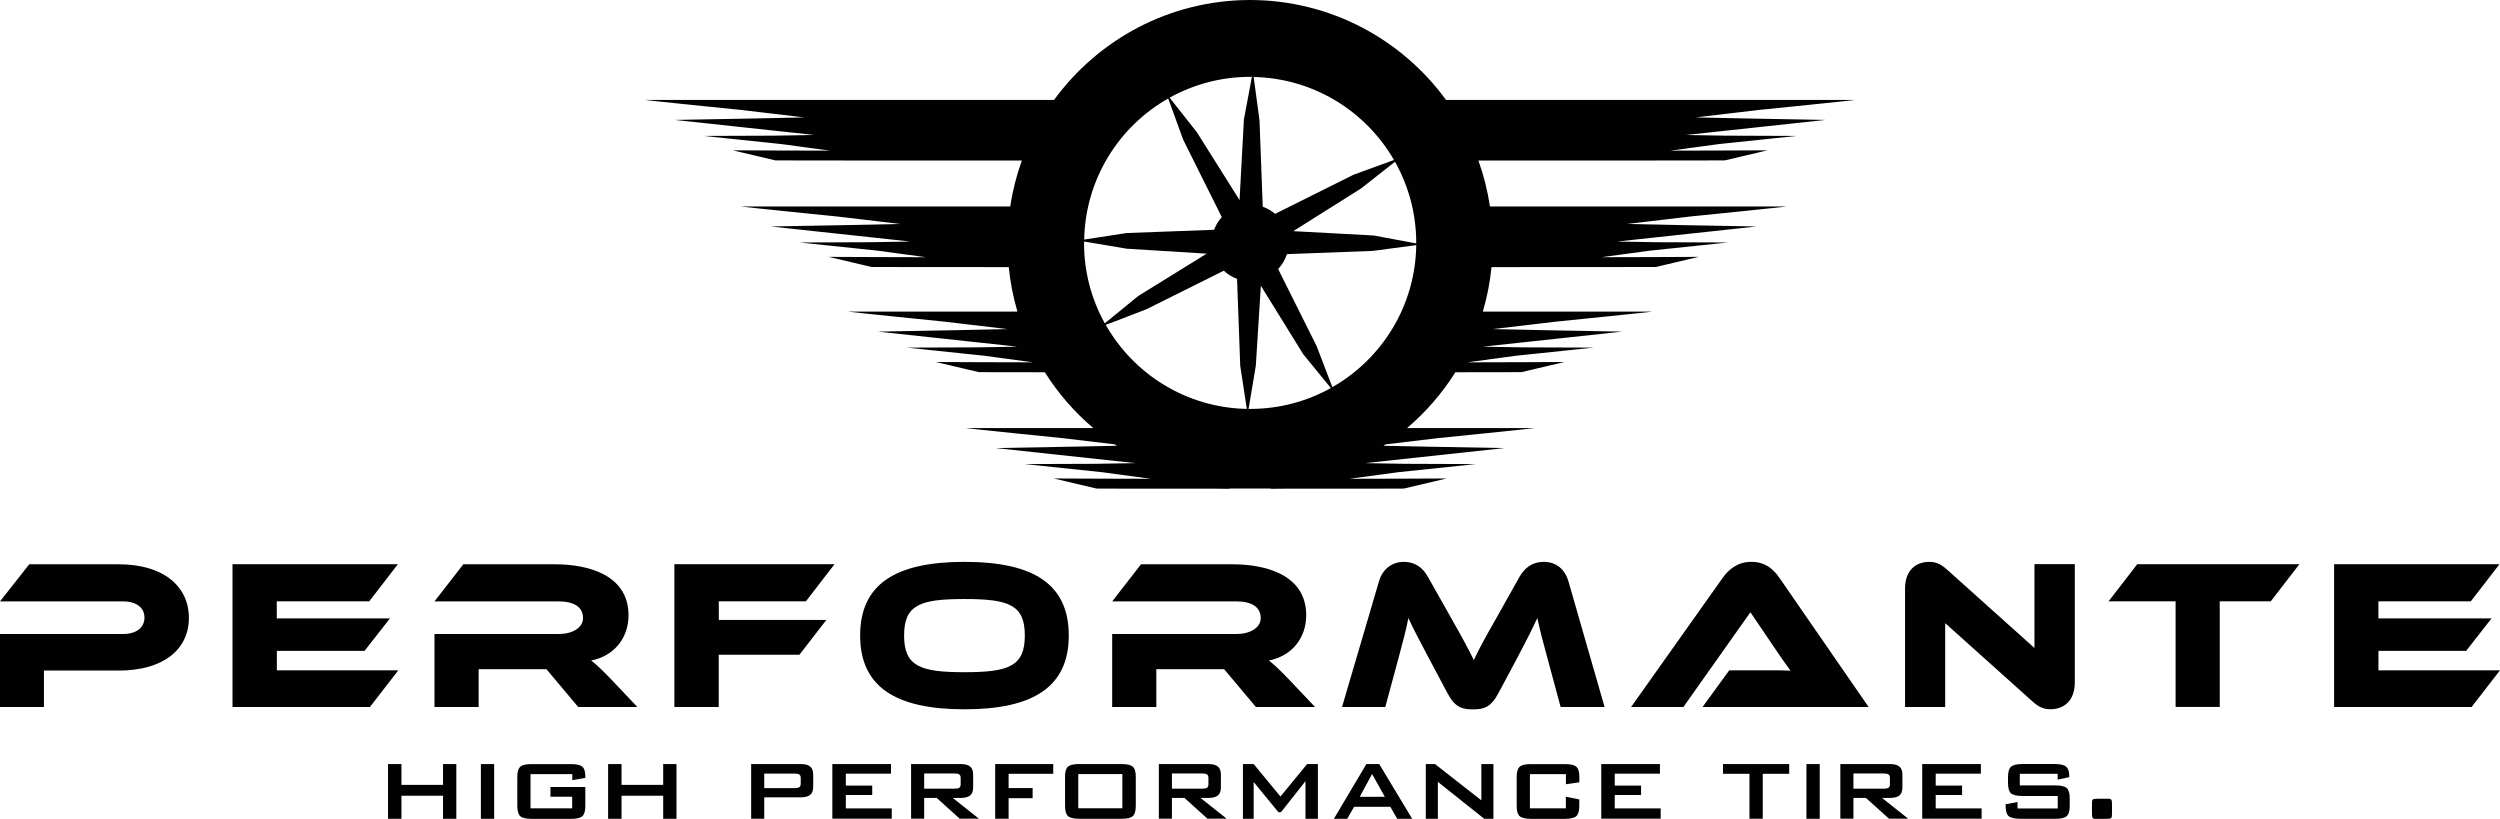
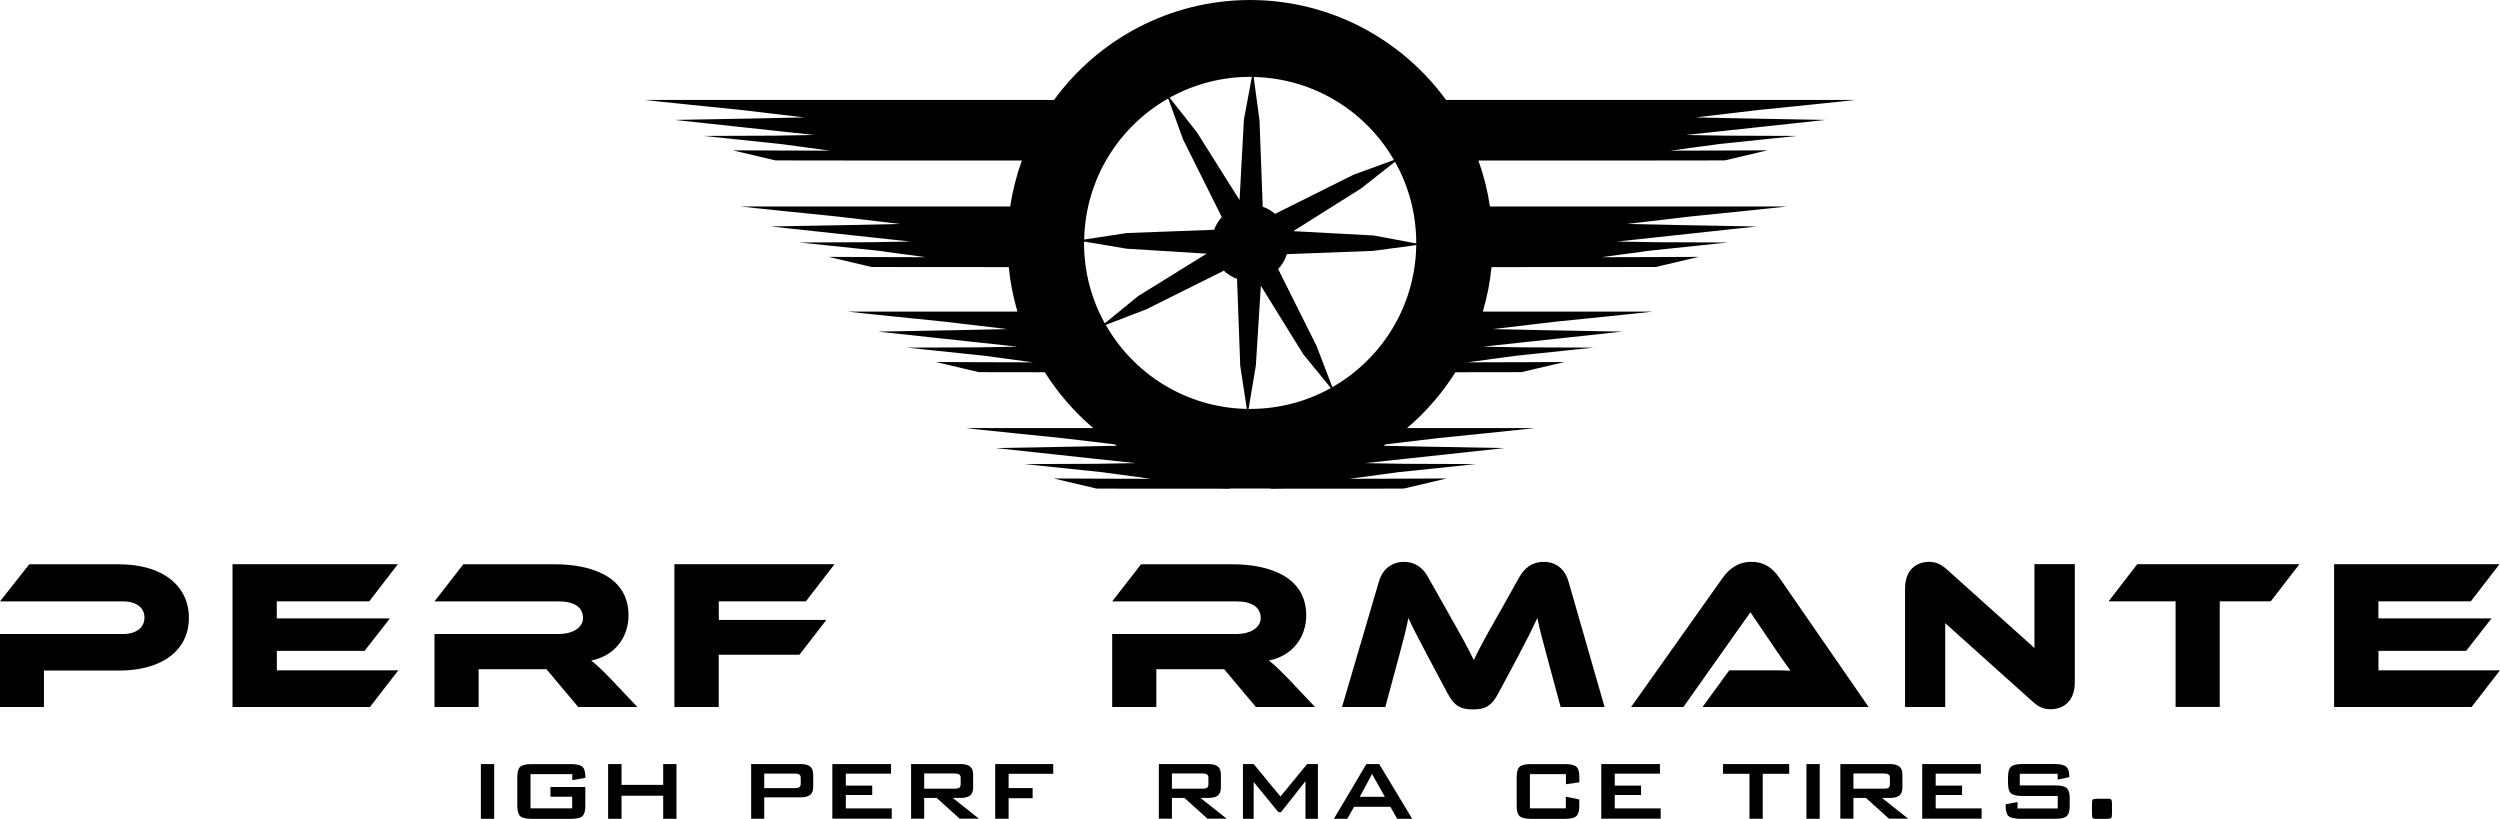
<svg xmlns="http://www.w3.org/2000/svg" id="Layer_2" data-name="Layer 2" viewBox="0 0 368.6 120.72">
  <defs>
    <style>
      .cls-1 {
        fill: #010101;
      }
    </style>
  </defs>
  <g id="Layer_1-2" data-name="Layer 1">
    <g>
      <path class="cls-1" d="M257.6,17.47l-7.57-.16,9.31-1.1s14.68-1.48,14.15-1.48c-4.19,0-38.74,0-60.29,0C206.71,5.83,196.21,.03,184.35,0h0s-.03,0-.04,0-.03,0-.04,0h0c-11.86,.03-22.36,5.83-28.86,14.73-21.55,0-56.11,0-60.29,0-.53,0,14.15,1.48,14.15,1.48l9.31,1.1-7.57,.16-11.53,.21,20.57,2.22-5.78,.1-10.54,.04,11.46,1.2,7.16,.97-7.63-.02-6.7-.03,6.32,1.49c1.62,.02,21.83,.02,36.32,.02-.78,2.17-1.36,4.43-1.71,6.77-17.41,0-35.64,0-39.67,0-.53,0,14.15,1.48,14.15,1.48l9.31,1.1-7.57,.16-11.53,.21,20.57,2.22-5.78,.1-10.54,.04,11.46,1.2,7.16,.97-7.63-.02-6.7-.03,6.32,1.49c1.68,.02,10.6,.02,20.23,.02,.22,2.25,.66,4.45,1.28,6.56-13.09,0-21.13,0-24.93,0-.53,0,14.15,1.48,14.15,1.48l9.31,1.1-7.57,.16-11.53,.21,20.57,2.22-5.78,.1-10.54,.04,11.46,1.2,7.16,.97-7.63-.02-6.7-.03,6.32,1.49c1.78,.02,2.24,.02,9.75,.02,1.95,3.1,4.36,5.87,7.14,8.23-9.19,0-15.85,0-18.74,0-.53,0,14.15,1.48,14.15,1.48l7.74,.92c.11,.07,.22,.14,.33,.21l-6.33,.13-11.53,.21,20.57,2.22-5.78,.1-10.54,.04,11.46,1.2,7.16,.97-7.63-.02-6.7-.03,6.32,1.49c2.08,.02,5.86,.02,17.76,.02l1.87,.02s0-.03,0-.04h6.05s0,.03,0,.04l1.87-.02c11.9,0,15.68,0,17.76-.02l6.32-1.49-6.7,.03-7.63,.02,7.16-.97,11.46-1.2-10.54-.04-5.78-.1,20.57-2.22-11.53-.21-6.33-.13c.11-.07,.22-.14,.33-.21l7.74-.92s14.68-1.48,14.15-1.48c-2.89,0-9.55,0-18.74,0,2.78-2.36,5.18-5.14,7.13-8.23,7.52,0,7.98,0,9.76-.02l6.32-1.49-6.7,.03-7.63,.02,7.16-.97,11.46-1.2-10.54-.04-5.78-.1,20.57-2.22-11.53-.21-7.57-.16,9.31-1.1s14.68-1.48,14.15-1.48c-3.8,0-11.85,0-24.94,0,.62-2.11,1.06-4.3,1.28-6.56,10.76,0,22.59,0,24.24-.02l6.32-1.49-6.7,.03-7.63,.02,7.16-.97,11.46-1.2-10.54-.04-5.78-.1,20.57-2.22-11.53-.21-7.57-.16,9.31-1.1s14.68-1.48,14.15-1.48c-3.99,0-25.35,0-43.69,0-.35-2.34-.92-4.6-1.7-6.77,14.49,0,34.69,0,36.32-.02l6.32-1.49-6.7,.03-7.63,.02,7.16-.97,11.46-1.2-10.54-.04-5.78-.1,20.57-2.22-11.53-.21Zm-48.79,18.35s0,.04,0,.07l-6.27-1.17-11.86-.64,9.99-6.29,5.01-3.94c1.99,3.54,3.13,7.62,3.13,11.98Zm-3.28-12.23l-5.94,2.16-11.59,5.78c-.53-.46-1.15-.81-1.82-1.05l-.48-12.74-.86-6.39c8.85,.19,16.54,5.06,20.69,12.24Zm-21.21-12.26c.09,0,.17,0,.26,0l-1.18,6.3-.64,11.87-6.29-10-4.02-5.1c3.52-1.95,7.56-3.07,11.87-3.07Zm-12.08,3.19l2.2,6.06,5.7,11.43c-.49,.54-.88,1.17-1.13,1.87l-12.9,.48-6.26,.96c.18-8.92,5.12-16.67,12.39-20.8Zm-12.4,21.29c0-.07,0-.14,0-.2l6.29,1.06,11.78,.73-10.1,6.25-4.92,4.02c-1.95-3.51-3.06-7.55-3.06-11.85Zm3.2,12.09l5.98-2.3,11.42-5.69c.56,.53,1.22,.94,1.95,1.21l.47,12.82,.97,6.35c-8.91-.18-16.66-5.11-20.79-12.38Zm21.29,12.39c-.08,0-.16,0-.24,0l1.07-6.38,.74-11.78,6.25,10.1,4.07,4.98c-3.52,1.96-7.57,3.08-11.89,3.08Zm12.11-3.21l-2.32-6.06-5.67-11.35c.58-.62,1.03-1.37,1.29-2.2l12.7-.48,6.37-.85c-.12,8.97-5.07,16.78-12.37,20.94Z" />
      <g>
        <path class="cls-1" d="M17.49,98.86H6.48v5.38H0v-10.76H18.12c2.01,0,3.18-.97,3.18-2.42s-1.17-2.39-3.18-2.39H0l4.31-5.47h13.22c6.51,0,10.32,3.21,10.32,7.9s-3.81,7.77-10.35,7.77h0Z" />
        <path class="cls-1" d="M58.73,98.83l-4.19,5.41h-20.26v-21.05h24.38l-4.22,5.47h-13.63v2.52h16.68l-3.74,4.78h-12.93v2.87h17.91Z" />
        <path class="cls-1" d="M93.97,104.24h-8.72l-4.68-5.57h-10v5.57h-6.51v-10.76h18.31c2.01,0,3.59-.91,3.59-2.36,0-1.63-1.35-2.45-3.59-2.45h-18.31l4.25-5.47h13.53c4.78,0,10.83,1.51,10.83,7.52,0,3.27-2.04,5.98-5.51,6.67,.72,.53,1.51,1.29,2.95,2.77l3.87,4.09h0Z" />
        <path class="cls-1" d="M123.04,83.19l-4.22,5.47h-12.84v2.74h15.86l-3.97,5.13h-11.9v7.71h-6.54v-21.05h23.61Z" />
-         <path class="cls-1" d="M157.58,93.7c0,7.52-5.16,10.88-15.38,10.88s-15.38-3.36-15.38-10.88,5.13-10.86,15.38-10.86,15.38,3.33,15.38,10.86Zm-6.48,0c0-4.53-2.36-5.38-8.9-5.38s-8.9,.85-8.9,5.38,2.36,5.41,8.9,5.41,8.9-.88,8.9-5.41Z" />
        <path class="cls-1" d="M193.89,104.24h-8.72l-4.68-5.57h-10v5.57h-6.51v-10.76h18.31c2.01,0,3.59-.91,3.59-2.36,0-1.63-1.35-2.45-3.59-2.45h-18.31l4.25-5.47h13.53c4.78,0,10.83,1.51,10.83,7.52,0,3.27-2.04,5.98-5.51,6.67,.72,.53,1.51,1.29,2.95,2.77l3.87,4.09h0Z" />
        <path class="cls-1" d="M213.9,91.03c1.86,3.24,2.67,4.81,3.4,6.29,.69-1.48,1.51-3.02,3.36-6.26l3.36-5.98c.76-1.35,1.89-2.24,3.59-2.24s3.08,.94,3.65,2.9l5.32,18.5h-6.48l-1.98-7.33c-.66-2.39-1.1-4.09-1.45-5.79-.69,1.48-1.48,3.08-2.93,5.82l-2.83,5.29c-1.1,2.08-2.17,2.36-3.74,2.36s-2.64-.28-3.74-2.36l-2.83-5.32c-1.55-2.9-2.29-4.37-2.95-5.79-.31,1.67-.79,3.43-1.42,5.79l-1.98,7.33h-6.38l5.44-18.5c.56-1.95,2.04-2.9,3.68-2.9s2.8,.85,3.56,2.24l3.36,5.95Z" />
        <path class="cls-1" d="M251.02,104.24l3.94-5.41h5.29c1.26,0,2.74,0,3.74,.06-.56-.76-1.45-2.04-2.14-3.05l-3.77-5.57-9.88,13.97h-7.71l13.5-19.04c.88-1.22,2.17-2.36,4.22-2.36s3.24,1.04,4.15,2.36l13.15,19.04h-24.49Z" />
        <path class="cls-1" d="M299.7,103.45l-12.9-11.57v12.36h-5.92v-17.46c0-2.8,1.7-3.94,3.56-3.94,.79,0,1.58,.19,2.62,1.13l12.9,11.57v-12.36h5.95v17.43c0,2.8-1.7,3.96-3.59,3.96-.82,0-1.61-.19-2.62-1.13h0Z" />
        <path class="cls-1" d="M339.02,83.19l-4.22,5.47h-7.52v15.57h-6.51v-15.57h-9.88l4.22-5.47h23.91Z" />
        <path class="cls-1" d="M368.6,98.83l-4.19,5.41h-20.27v-21.05h24.38l-4.22,5.47h-13.63v2.52h16.68l-3.74,4.78h-12.93v2.87h17.92Z" />
      </g>
      <g>
        <path class="cls-1" d="M310.59,117.77h.35c.17,0,.29,.05,.35,.15,.07,.1,.1,.27,.1,.55v1.55c0,.3-.03,.49-.11,.58-.07,.09-.3,.13-.68,.13h-1.71c-.17,0-.29-.05-.35-.15-.07-.1-.1-.28-.1-.56v-1.55c0-.29,.03-.48,.11-.57,.07-.09,.3-.13,.68-.13h1.36Z" />
        <path class="cls-1" d="M303.35,114.09h-5.55v1.71h5.26c.83,0,1.38,.14,1.67,.4,.28,.26,.43,.76,.43,1.5v1.11c0,.74-.14,1.24-.43,1.51-.29,.27-.85,.4-1.66,.4h-5.23c-.84,0-1.4-.14-1.7-.4-.29-.27-.43-.77-.43-1.51v-.23l1.75-.33v.95h5.93v-1.84h-5.22c-.83,0-1.38-.14-1.68-.4-.29-.27-.43-.77-.43-1.51v-.9c0-.72,.14-1.22,.43-1.49,.3-.27,.85-.41,1.68-.41h4.79c.81,0,1.37,.13,1.67,.39,.31,.26,.46,.71,.46,1.36v.19l-1.71,.36v-.87h0Z" />
        <path class="cls-1" d="M277.76,114.04h-4.49v2.24h4.49c.35,0,.57-.05,.7-.15,.13-.1,.19-.27,.19-.5v-.93c0-.23-.06-.4-.19-.5-.13-.1-.35-.15-.7-.15Zm-6.42,6.68v-8.07h7.26c.67,0,1.14,.12,1.44,.37,.3,.24,.45,.64,.45,1.19v1.9c0,.55-.15,.94-.45,1.18s-.78,.36-1.44,.36h-1.11l3.84,3.05h-2.83l-3.38-3.05h-1.85v3.05h-1.93Z" />
        <path class="cls-1" d="M283.41,120.72v-8.07h8.65v1.42h-6.66v1.76h3.89v1.38h-3.89v1.98h6.77v1.51h-8.76Z" />
        <path class="cls-1" d="M266.34,120.72v-8.07h1.96v8.07h-1.96Z" />
        <path class="cls-1" d="M259.9,114.09v6.62h-1.96v-6.62h-3.9v-1.44h9.76v1.44h-3.9Z" />
        <path class="cls-1" d="M236.09,120.72v-8.07h8.65v1.42h-6.66v1.76h3.88v1.38h-3.88v1.98h6.77v1.51h-8.76Z" />
        <path class="cls-1" d="M230.87,114.14h-5.3v5.04h5.3v-1.71l1.98,.4v.95c0,.73-.14,1.24-.43,1.51-.29,.27-.85,.4-1.67,.4h-5.04c-.81,0-1.37-.14-1.66-.4-.29-.27-.43-.77-.43-1.51v-4.26c0-.73,.14-1.23,.43-1.5,.29-.27,.85-.4,1.67-.4h5.04c.83,0,1.39,.14,1.67,.4,.29,.27,.43,.76,.43,1.5v.78l-1.98,.29v-1.49Z" />
-         <path class="cls-1" d="M210.22,120.72v-8.07h1.35l6.84,5.35v-5.35h1.78v8.07h-1.36l-6.83-5.44v5.44h-1.79Z" />
        <path class="cls-1" d="M196.67,120.72l4.79-8.07h1.89l4.86,8.07h-2.21l-1.01-1.77h-5.34l-1.01,1.77h-1.97Zm3.82-3.24h3.69l-1.88-3.36-1.82,3.36h0Z" />
        <path class="cls-1" d="M183.26,120.72v-8.07h1.58l3.95,4.79,3.93-4.79h1.59v8.07h-1.83v-5.55l-3.61,4.58h-.38l-3.65-4.45v5.42h-1.58Z" />
        <path class="cls-1" d="M177.28,114.04h-4.49v2.24h4.49c.34,0,.57-.05,.7-.15,.13-.1,.19-.27,.19-.5v-.93c0-.23-.06-.4-.19-.5-.12-.1-.35-.15-.7-.15Zm-6.42,6.68v-8.07h7.26c.67,0,1.14,.12,1.44,.37,.3,.24,.45,.64,.45,1.19v1.9c0,.55-.15,.94-.45,1.18s-.78,.36-1.44,.36h-1.11l3.84,3.05h-2.83l-3.38-3.05h-1.85v3.05h-1.93Z" />
-         <path class="cls-1" d="M158.98,119.17h6.5v-5.04h-6.5v5.04Zm-1.96-4.62c0-.73,.14-1.23,.43-1.5,.28-.27,.85-.4,1.67-.4h6.24c.83,0,1.38,.14,1.67,.4,.29,.27,.43,.76,.43,1.5v4.26c0,.74-.14,1.24-.43,1.51s-.84,.4-1.66,.4h-6.24c-.83,0-1.38-.14-1.67-.4-.29-.27-.43-.77-.43-1.51v-4.26Z" />
        <path class="cls-1" d="M146.73,120.72v-8.07h8.56v1.44h-6.58v2.1h3.54v1.5h-3.54v3.02h-1.98Z" />
        <path class="cls-1" d="M140.75,114.04h-4.49v2.24h4.49c.34,0,.57-.05,.7-.15,.13-.1,.19-.27,.19-.5v-.93c0-.23-.06-.4-.19-.5-.12-.1-.35-.15-.7-.15Zm-6.42,6.68v-8.07h7.26c.67,0,1.14,.12,1.44,.37,.3,.24,.45,.64,.45,1.19v1.9c0,.55-.15,.94-.45,1.18-.3,.24-.78,.36-1.44,.36h-1.11l3.84,3.05h-2.83l-3.38-3.05h-1.85v3.05h-1.93Z" />
        <path class="cls-1" d="M122.72,120.72v-8.07h8.65v1.42h-6.66v1.76h3.89v1.38h-3.89v1.98h6.77v1.51h-8.76Z" />
        <path class="cls-1" d="M110.75,120.72v-8.07h7.26c.67,0,1.15,.12,1.44,.37,.3,.24,.45,.64,.45,1.19v1.79c0,.56-.15,.95-.45,1.2-.3,.24-.78,.36-1.44,.36h-5.33v3.15h-1.93Zm6.42-6.66h-4.49v2.14h4.49c.34,0,.57-.05,.7-.15,.13-.1,.19-.27,.19-.5v-.84c0-.23-.06-.4-.19-.5-.12-.1-.35-.15-.7-.15Z" />
        <path class="cls-1" d="M89.66,120.72v-8.07h1.98v3.07h6.14v-3.07h1.96v8.07h-1.96v-3.4h-6.14v3.4h-1.98Z" />
        <path class="cls-1" d="M84.36,114.14h-6.14v5.04h6.14v-1.71h-3.2v-1.43h5.14v2.78c0,.74-.14,1.24-.43,1.51-.28,.27-.84,.4-1.66,.4h-5.84c-.82,0-1.38-.14-1.67-.4-.28-.27-.43-.77-.43-1.51v-4.26c0-.73,.14-1.23,.43-1.5,.29-.27,.85-.4,1.67-.4h5.84c.81,0,1.37,.13,1.66,.39,.29,.26,.43,.73,.43,1.42v.22l-1.92,.33v-.87h0Z" />
        <path class="cls-1" d="M70.9,120.72v-8.07h1.96v8.07h-1.96Z" />
-         <path class="cls-1" d="M57.21,120.72v-8.07h1.98v3.07h6.13v-3.07h1.96v8.07h-1.96v-3.4h-6.13v3.4h-1.98Z" />
      </g>
    </g>
  </g>
</svg>